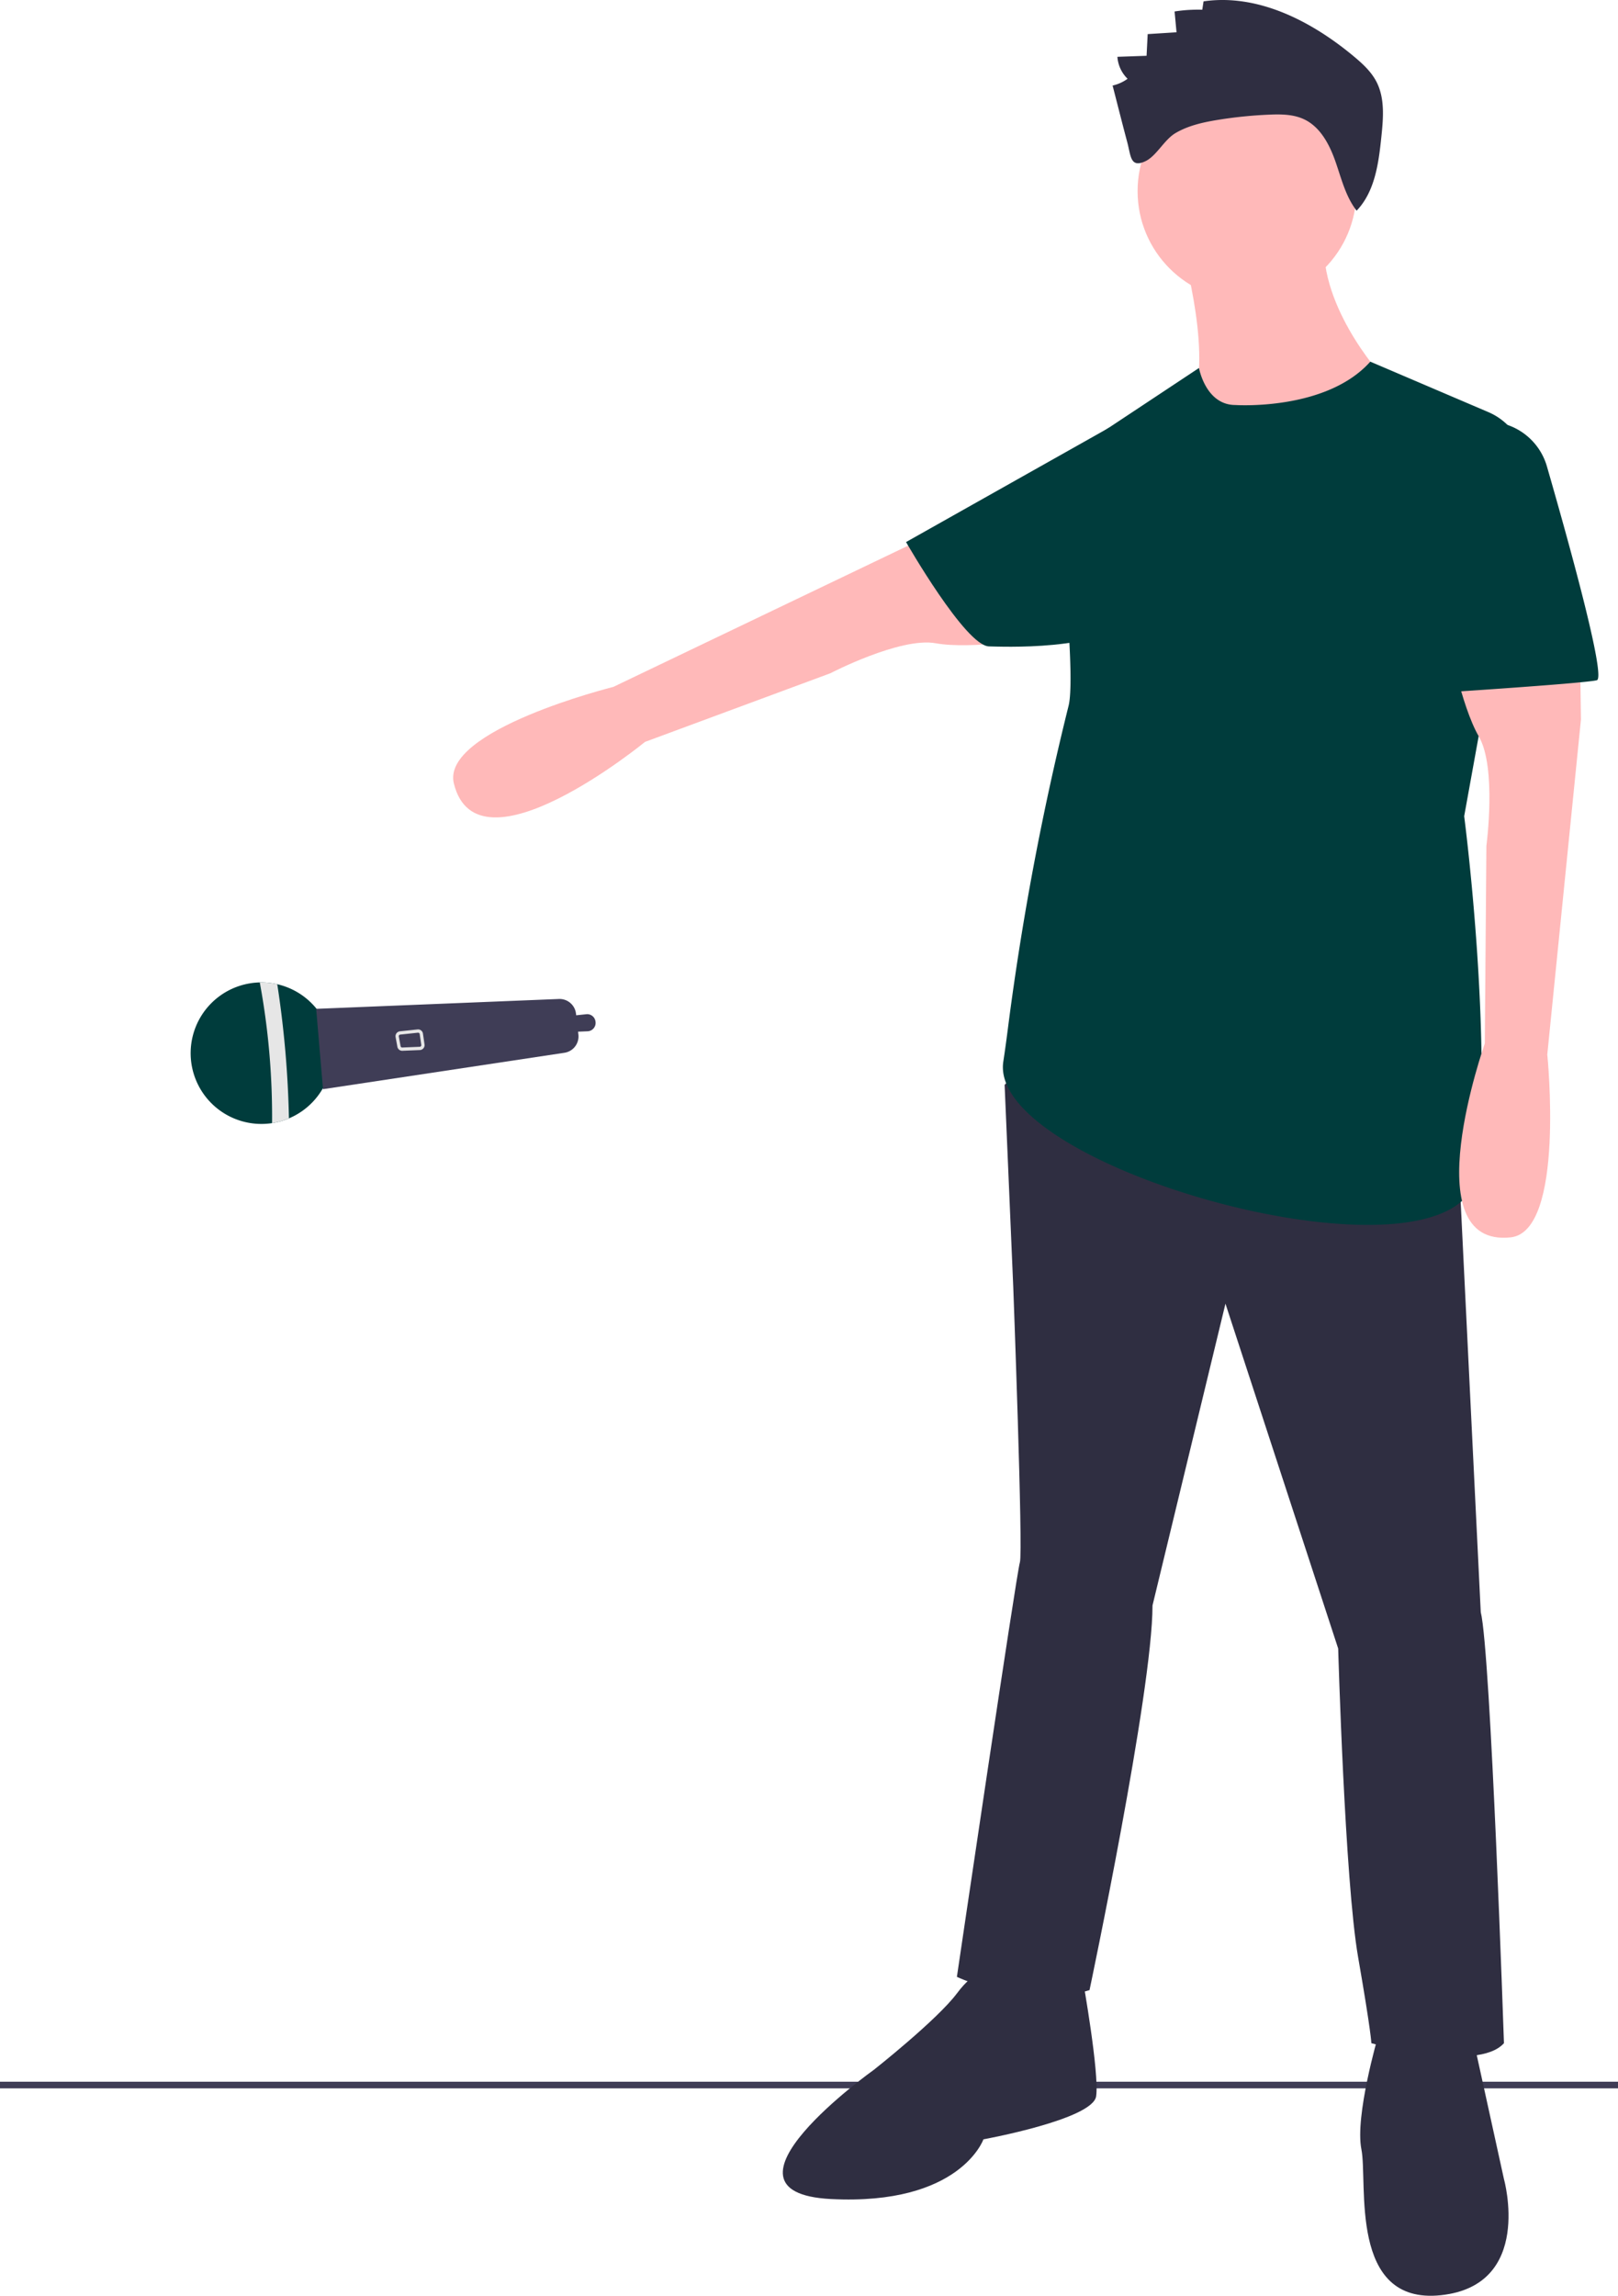
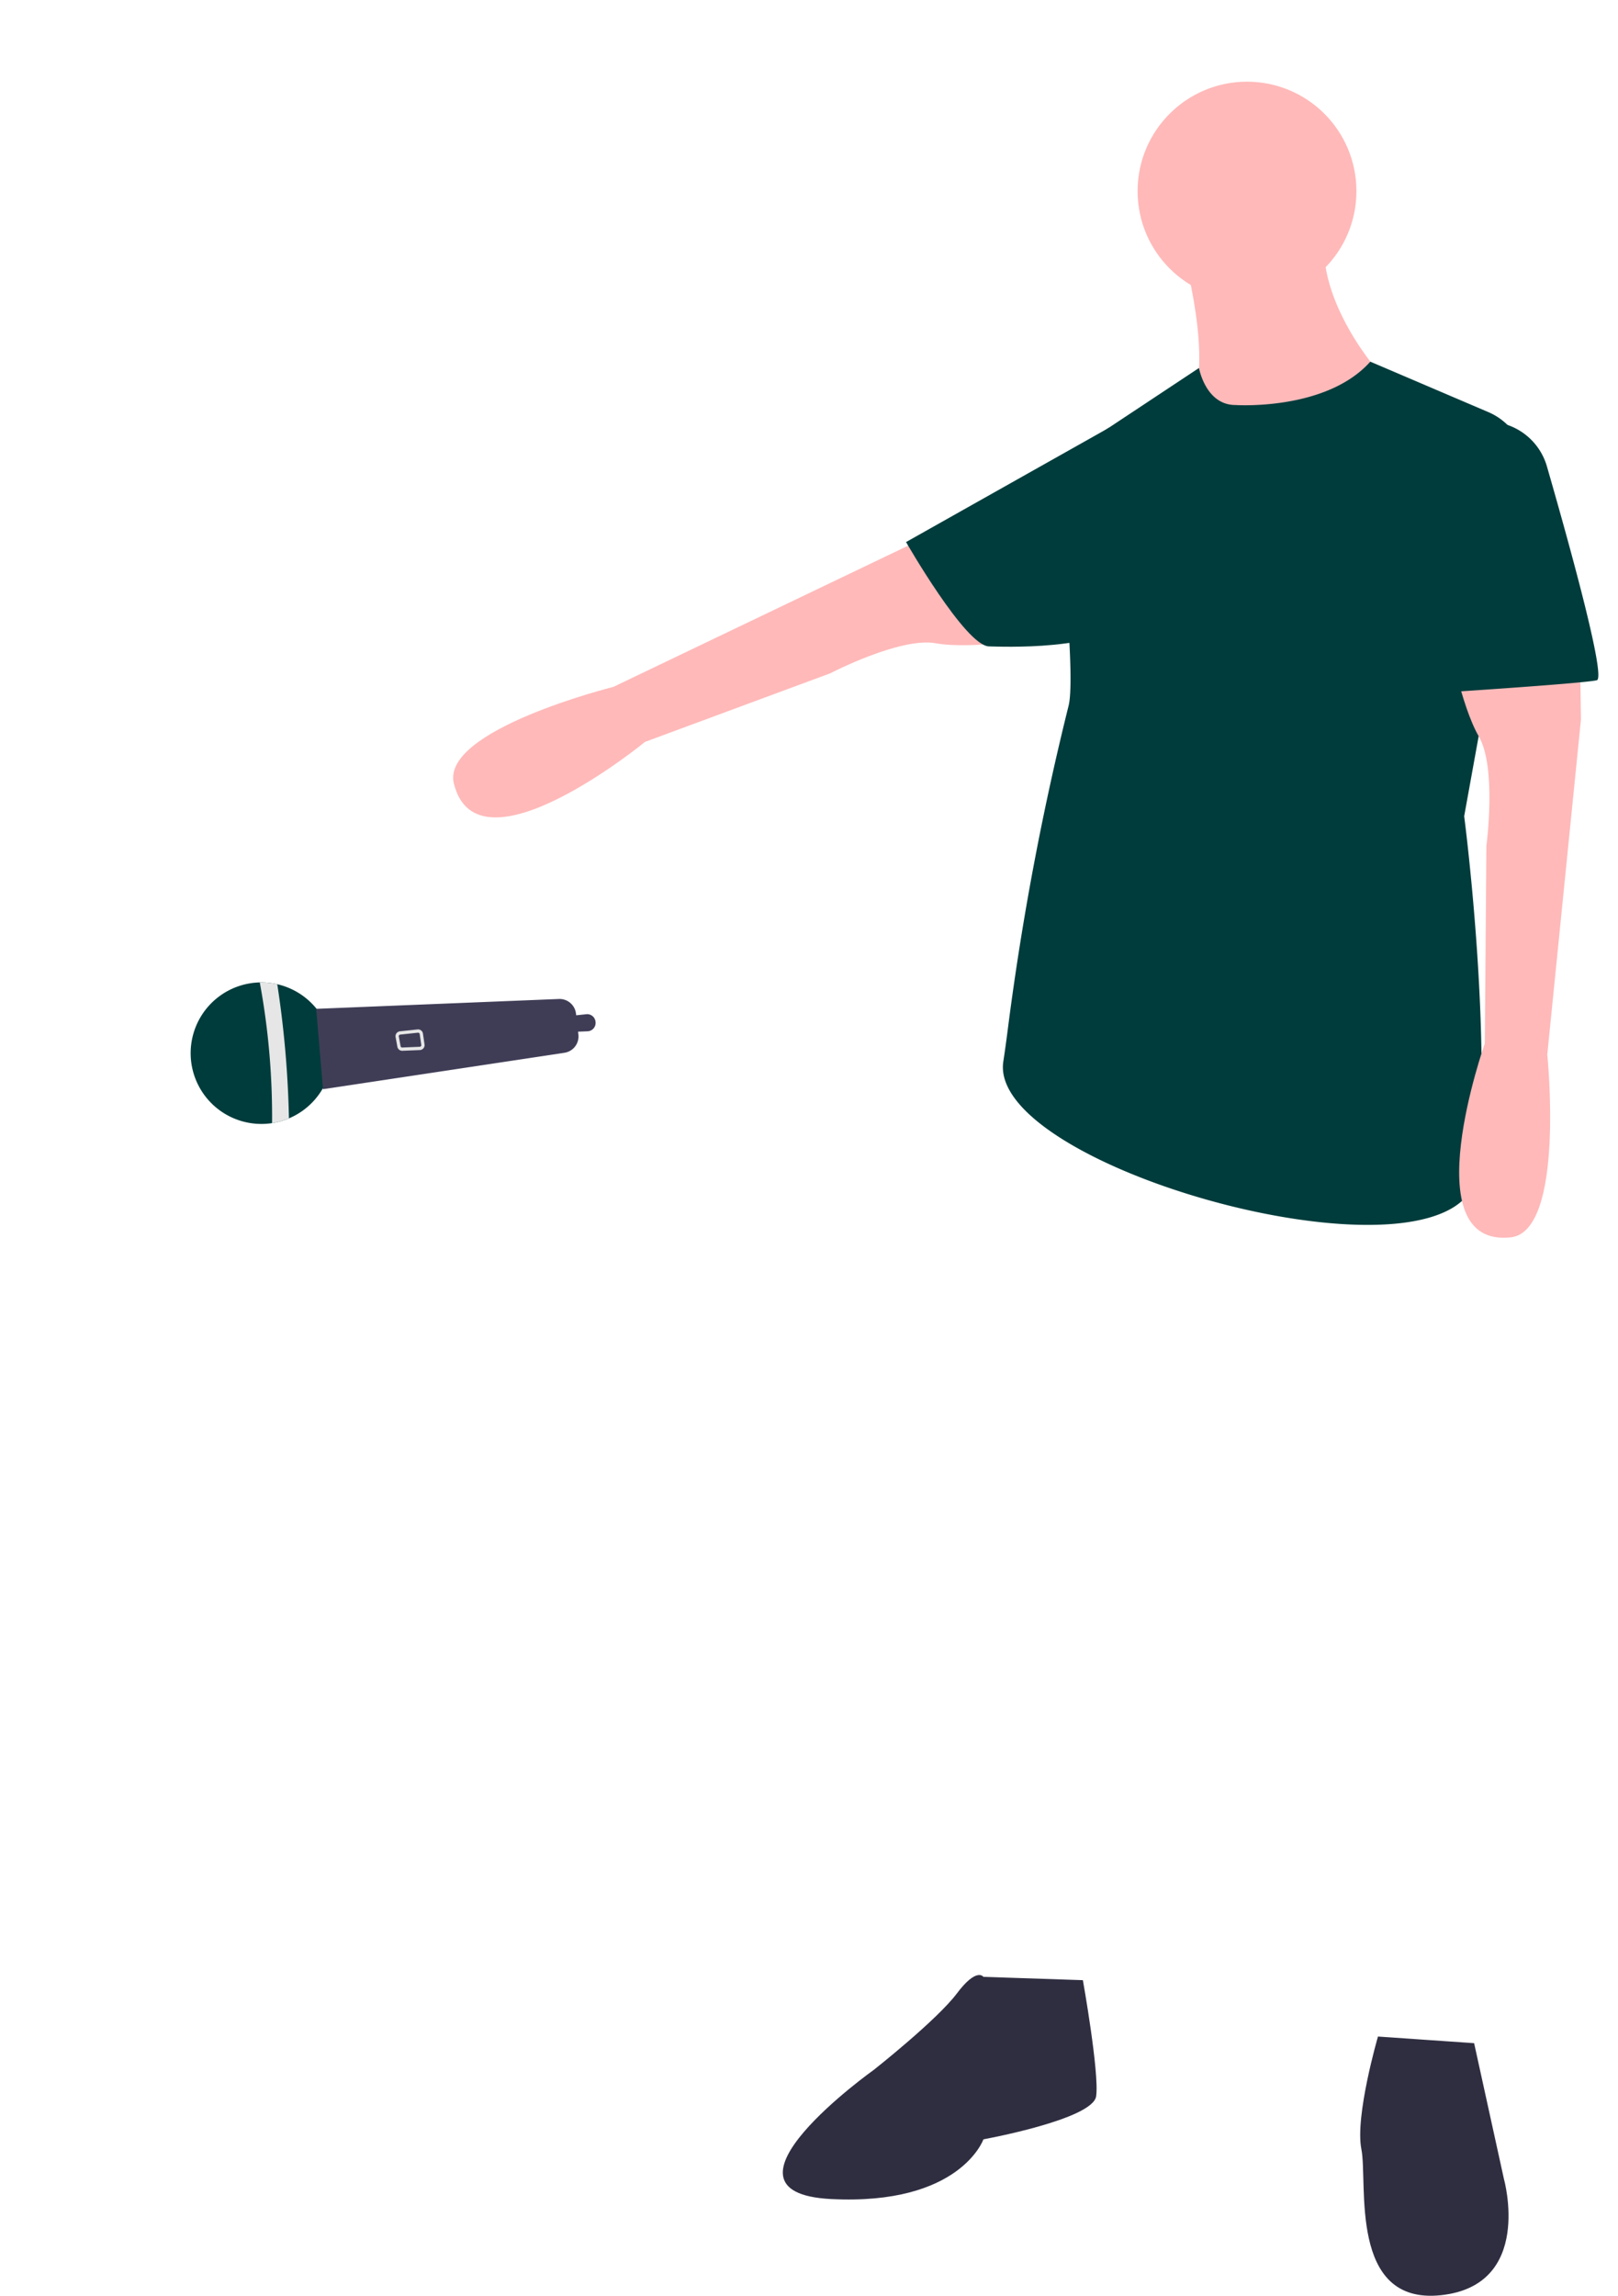
<svg xmlns="http://www.w3.org/2000/svg" data-name="Layer 1" width="488" height="692.306">
-   <path fill="#3f3d56" d="M0 627.759h488v2H0z" />
  <path d="M313.616 192.464s-20.74 3.453-31.397 1.516-31.8 9.056-31.8 9.056l-55.878 20.688S144 265.134 136.893 236.28C132.913 220.12 185 207.134 185 207.134l91.555-43.856 33.313-11.514z" fill="#ffb9b9" />
-   <path d="M317.606 313.134l-14.606 14 2.606 61s3 80 2 83-19 125-19 125 21 10 40 4c0 0 19-90 19-116l22-91 34 104s2 70 6 93 4 26 4 26 32 9 40 0c0 0-4-118-7-130l-7-143z" fill="#2f2e41" />
  <path d="M296.606 596.134s-2-3-8 5-25 23-25 23-52 37-13 39 46-18 46-18 33-6 34-13-4-35-4-35zM415.606 614.134s-7 24-5 34-4 47 24 44 19-35 19-35l-9-41z" fill="#2f2e41" />
  <circle cx="376.106" cy="57.634" r="33" fill="#ffb9b9" />
  <path d="M356.606 75.134s10 35 2 48 54 2 58-10c0 0-20-22-17-43z" fill="#ffb9b9" />
  <path d="M372.606 122.134s27.375 1.85 40.687-13.075l35.617 15.222a18.685 18.685 0 0111.043 20.51l-18.347 101.343s8.394 64 4 107c-3.97 38.849-148 0-143-33 .536-3.536 1.03-7.152 1.486-10.79a851.217 851.217 0 0118.207-96.54c2.66-10.865-4.693-72.67-4.693-72.67l44.018-29.165s1.982 11.165 10.982 11.165z" fill="#003c3c" />
  <path d="M342.931 137.548l-8.368-8.6-61.291 34.515s17.955 31.362 25.025 31.46c2.71.037 34.866 1.61 42.703-8.789 12.61-16.734 1.931-48.586 1.931-48.586z" fill="#003c3c" />
-   <path d="M367.999 36.04a131.948 131.948 0 0114.787-1.465c3.588-.153 7.326-.128 10.569 1.416 4.89 2.328 7.629 7.592 9.422 12.702s3.066 10.57 6.393 14.843c5.535-5.778 6.642-14.369 7.466-22.328.58-5.599 1.093-11.568-1.495-16.566-1.595-3.078-4.225-5.477-6.89-7.695C395.531 6.361 379.377-1.969 363 .408l-.384 2.529a45.156 45.156 0 00-8.353.525l.585 6.273-8.7.552-.333 6.537-8.798.305a10.193 10.193 0 003.07 6.628 12.392 12.392 0 01-4.52 2.04c1.468 5.68 2.892 11.372 4.407 17.038 1.117 4.174.917 7.862 5.394 5.825 3.41-1.551 5.715-6.483 9.162-8.521 4.06-2.4 8.865-3.378 13.469-4.098z" fill="#2f2e41" />
-   <path d="M476.34 181.745l.484 35.243-10.152 101.008s5.476 53.403-11.074 55.147c-29.552 3.116-7.77-58.486-7.77-58.486l.48-59.582s3.157-23.621-2.284-32.986-9.238-30.045-9.238-30.045z" fill="#ffb9b9" />
+   <path d="M476.34 181.745l.484 35.243-10.152 101.008s5.476 53.403-11.074 55.147c-29.552 3.116-7.77-58.486-7.77-58.486l.48-59.582s3.157-23.621-2.284-32.986-9.238-30.045-9.238-30.045" fill="#ffb9b9" />
  <path d="M448.606 127.134a18.678 18.678 0 0117.95 13.495c6.386 22.13 17.985 63.771 15.05 64.505-4 1-51 4-51 4zM83.626 296.796l.24.058a21.334 21.334 0 013.28 40.4 21.002 21.002 0 01-5.089 1.435 21.34 21.34 0 111.569-41.893z" fill="#003c3c" />
  <path d="M83.626 296.796a306.277 306.277 0 013.52 40.457 21.002 21.002 0 01-5.089 1.436 222.047 222.047 0 00-3.707-42.432 21.308 21.308 0 015.276.539z" fill="#e6e6e6" />
  <path d="M168.563 301.25l-73.204 2.972 2.062 24.232 72.752-10.973a4.99 4.99 0 004.275-5.514l-.099-.857 2.872-.119a2.52 2.52 0 002.39-2.88l-.017-.121a2.521 2.521 0 00-2.762-2.146l-3.051.325-.058-.502a4.99 4.99 0 00-5.16-4.416z" fill="#3f3d56" />
  <path d="M128.014 315.517a1.487 1.487 0 01-1.385 1.138l-5.258.218a1.495 1.495 0 01-1.526-1.22l-.533-2.905a1.489 1.489 0 011.307-1.748l5.32-.567a1.484 1.484 0 011.63 1.267l.471 3.255a1.494 1.494 0 01-.026.562zm-7.72-3.154a.495.495 0 00-.006.206l.533 2.906a.498.498 0 00.509.406l5.257-.217a.496.496 0 00.471-.567l-.47-3.255a.494.494 0 00-.544-.422l-5.32.567a.489.489 0 00-.345.196.494.494 0 00-.086.18z" fill="#e6e6e6" />
</svg>